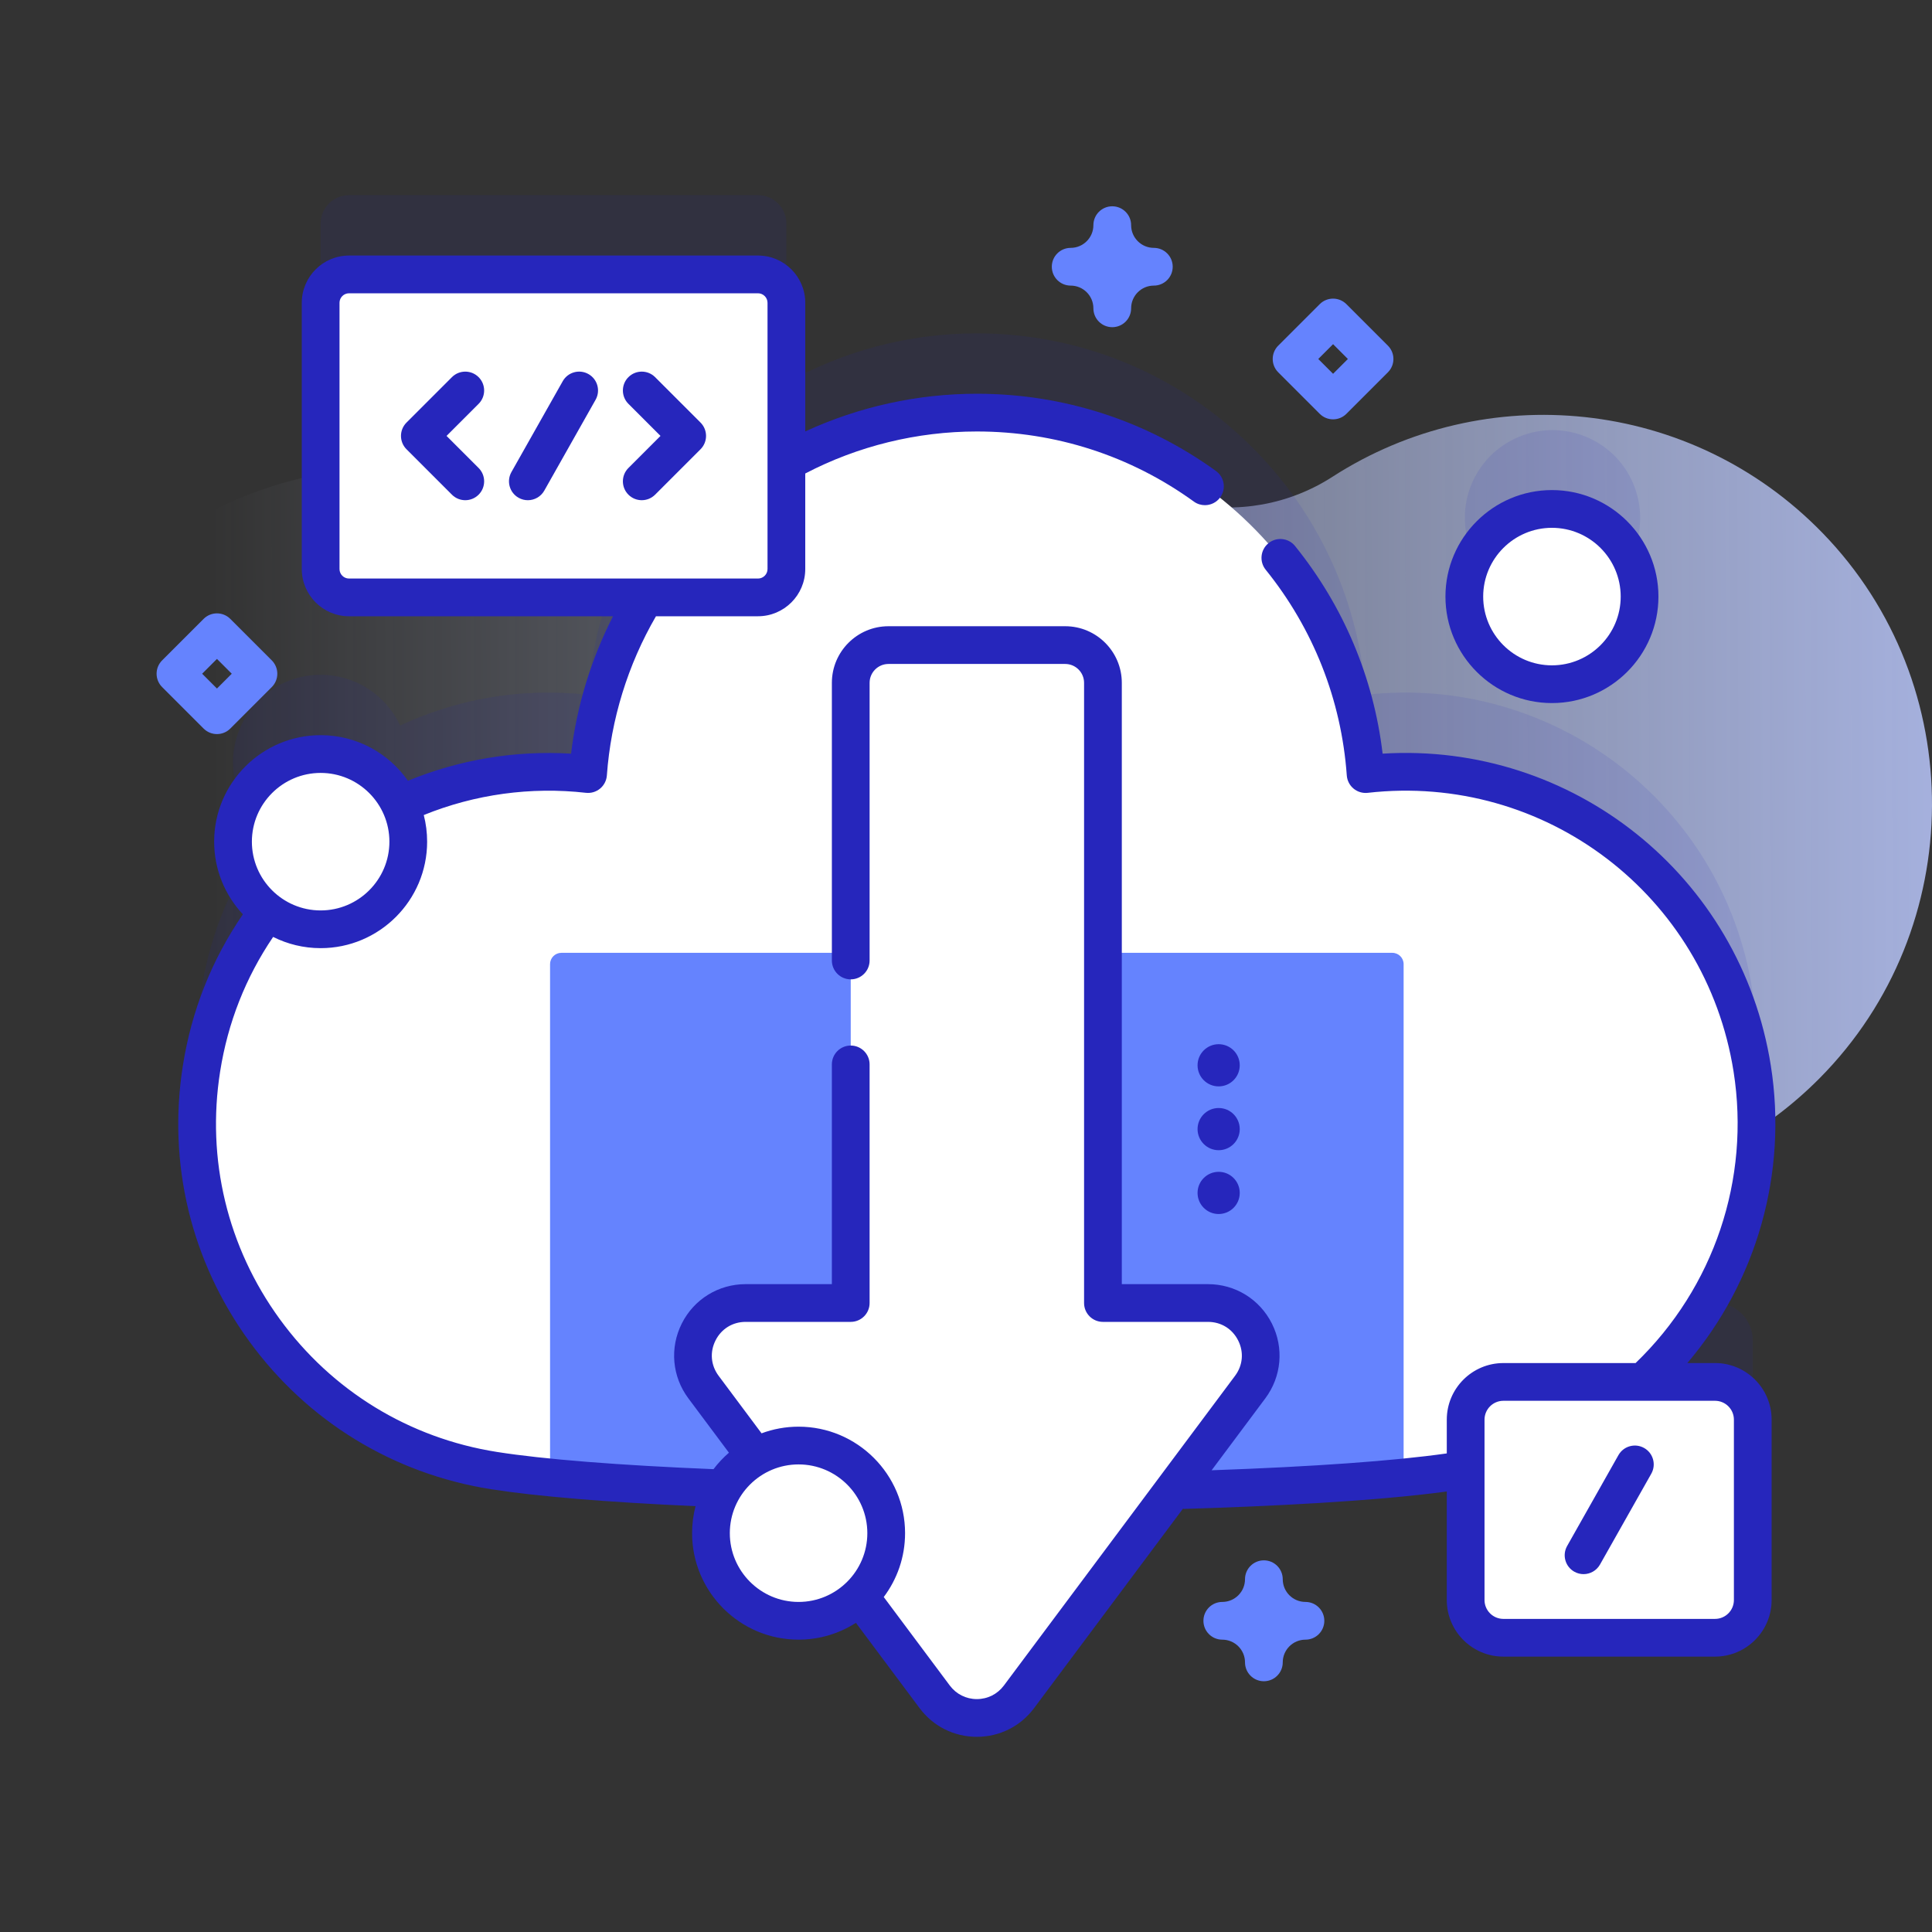
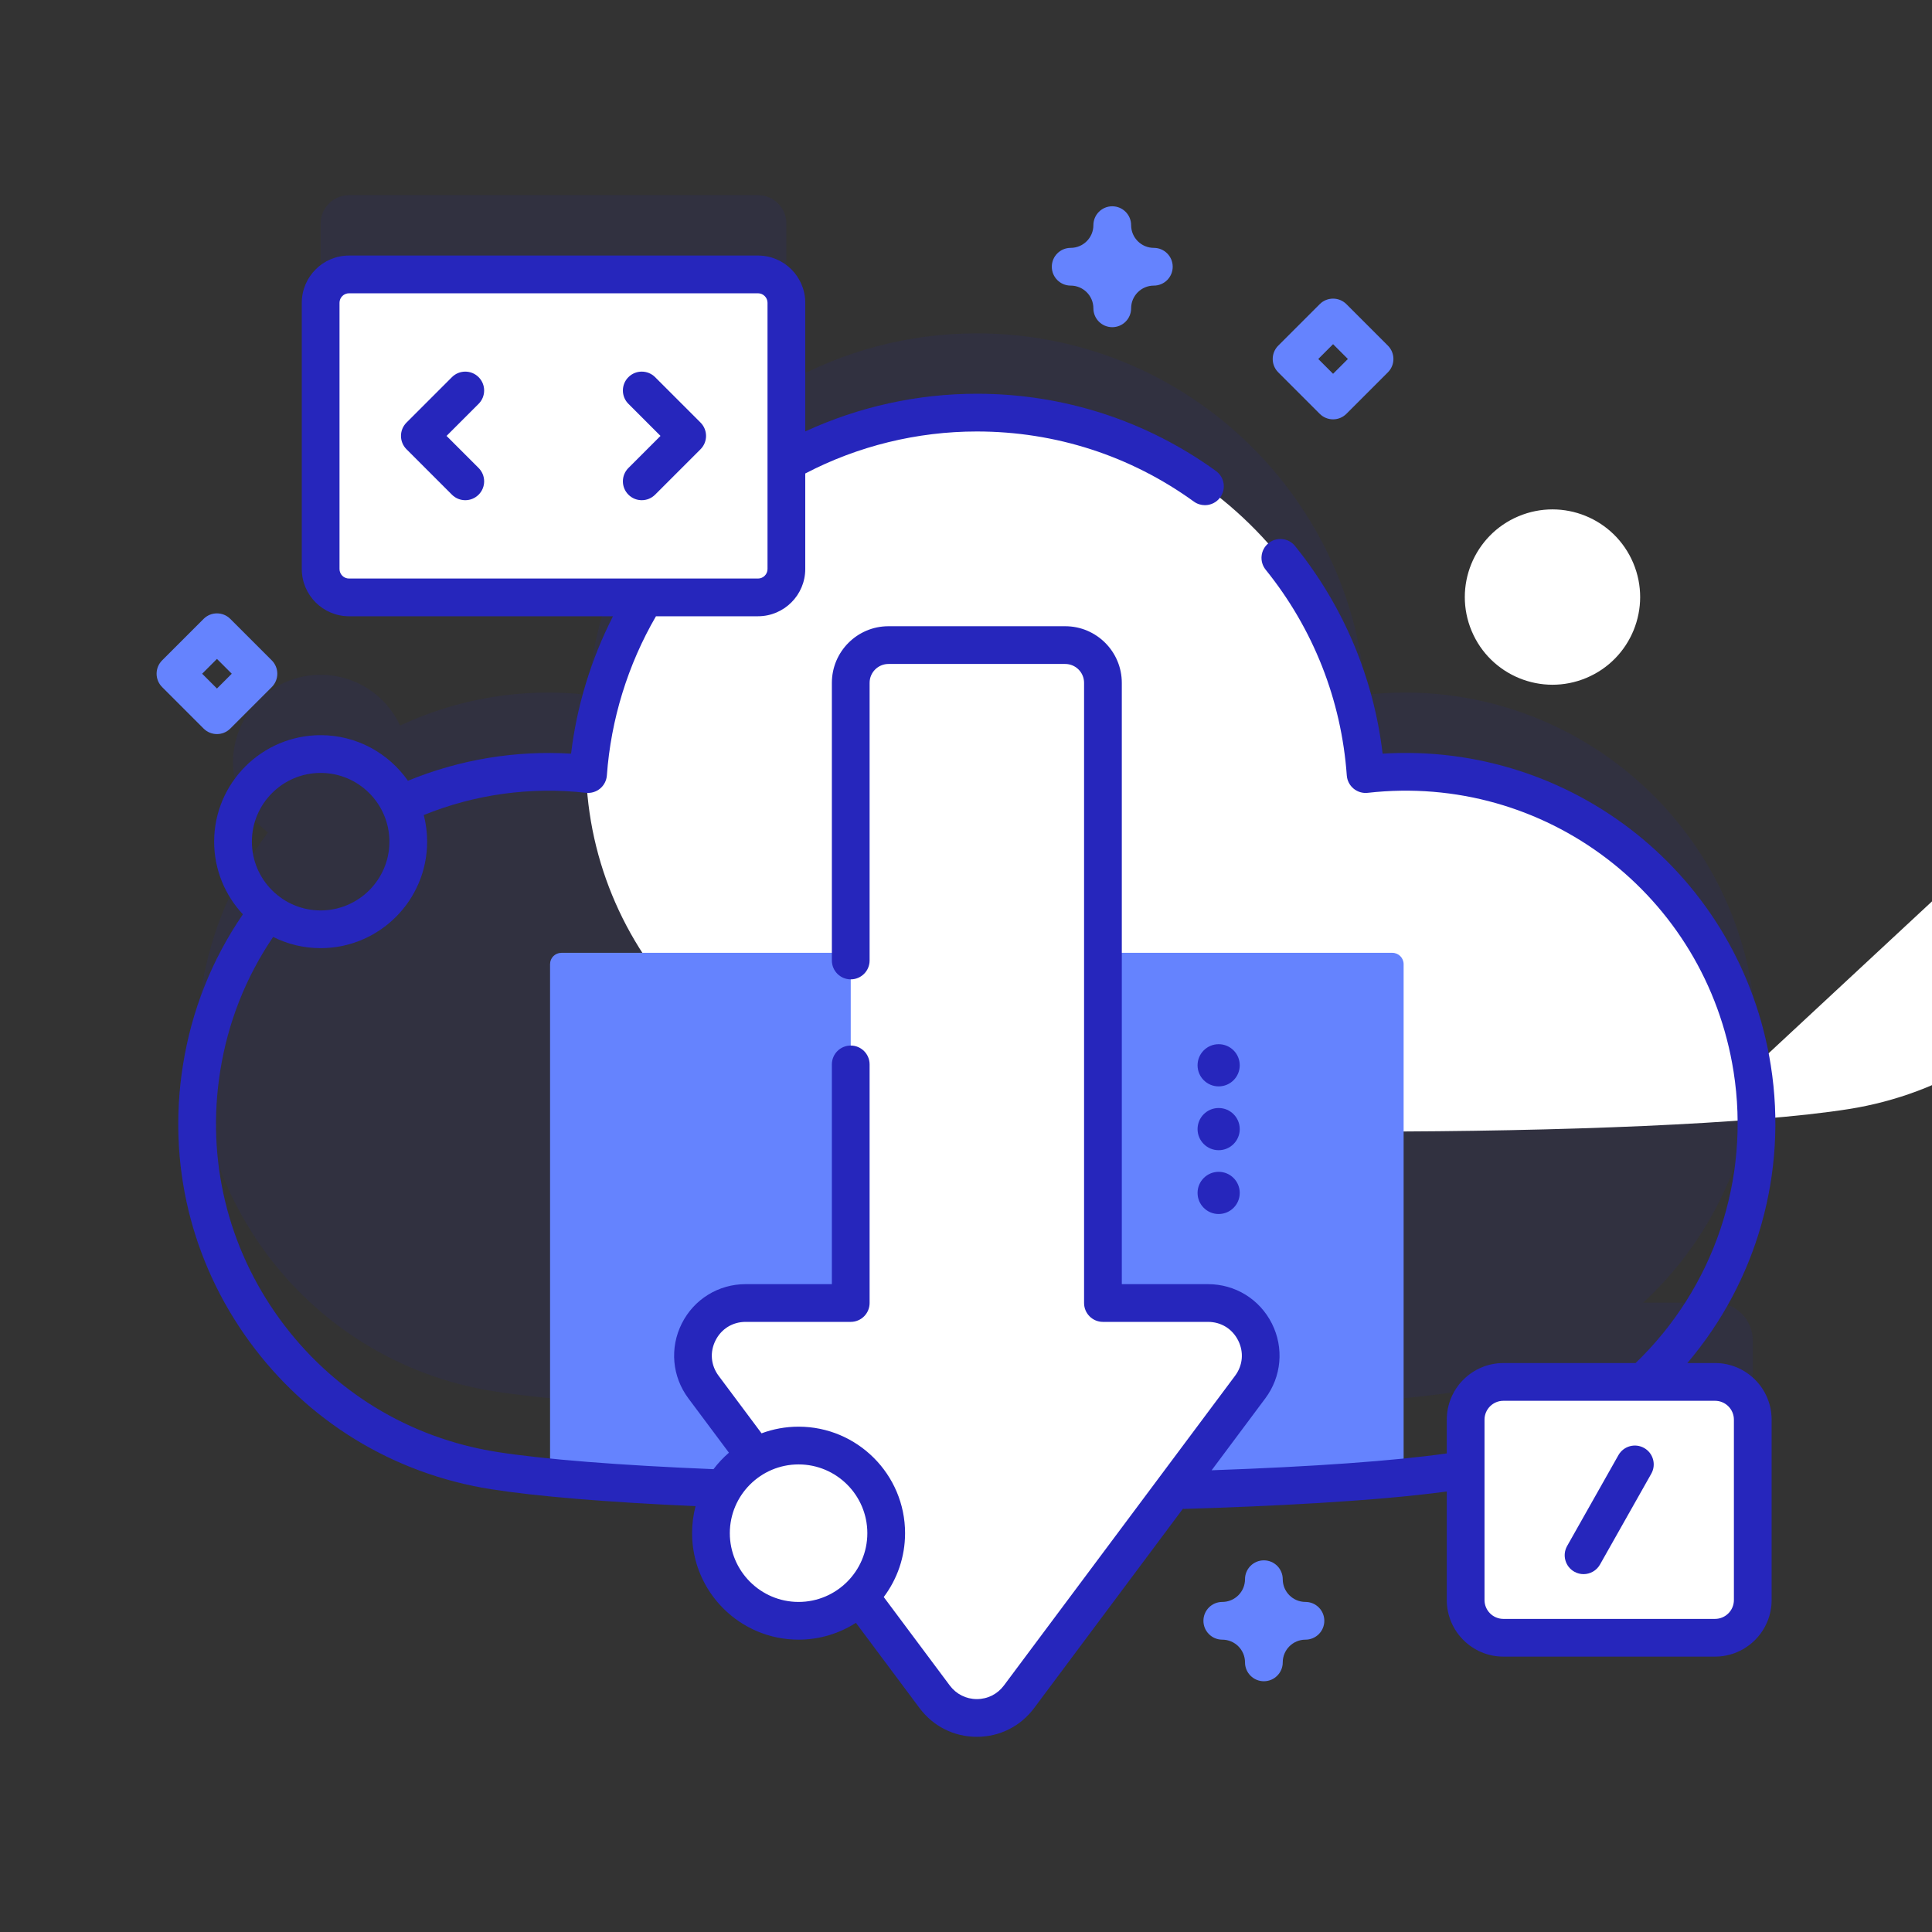
<svg xmlns="http://www.w3.org/2000/svg" id="Capa_1" enable-background="new 0 0 512 512" height="512" viewBox="0 0 512 512" width="512">
  <rect x="0" y="0" width="512" height="512" fill="#333333" stroke="none" />
  <linearGradient id="SVGID_1_" gradientTransform="matrix(1 0 0 -1 50.4 -7650.99)" gradientUnits="userSpaceOnUse" x1="5.986" x2="553.133" y1="-7905.795" y2="-7903.341">
    <stop offset="0" stop-color="#d2deff" stop-opacity="0" />
    <stop offset="1" stop-color="#b7c5ff" />
  </linearGradient>
  <g>
-     <path d="m482.969 141.221c-34.945-35.948-89.48-40.907-129.831-14.878-11.48 7.405-25.381 9.888-38.717 6.927-31.565-7.009-64.584-2.222-92.707 13.042-18.907 10.261-41.936 8.477-59.579-3.83-11.712-8.169-25.312-14.023-40.257-16.777-55.438-10.217-109.337 26.553-119.994 81.907-10.899 56.609 26.628 111.012 83.196 121.089 13.821 2.462 27.488 2.047 40.388-.816 20.936-4.646 42.81 3.122 56.321 19.776 8.528 10.512 18.812 19.894 30.757 27.689 61.731 40.28 144.427 22.89 184.707-38.84.043-.065.085-.131.128-.196 7.377-11.349 18.851-19.44 32.12-22.119 19.353-3.907 37.801-13.404 52.756-28.495 39.373-39.732 39.701-104.371.712-144.479z" fill="url(#SVGID_1_)" />
    <path d="m454.501 345.222h-19.058c22.107-20.398 33.945-51.104 28.904-83.046-7.804-49.453-53.183-83.631-102.447-78.043-3.85-53.544-48.504-95.788-103.029-95.788-18.333 0-35.546 4.782-50.471 13.157v-42.257c0-4.155-3.368-7.523-7.523-7.523h-108.38c-4.155 0-7.523 3.368-7.523 7.523v70.549c0 4.155 3.368 7.523 7.523 7.523h78.509c-8.54 13.784-13.934 29.723-15.163 46.817-17.613-1.998-34.727 1.089-49.807 8.138-3.691-7.937-11.732-13.443-21.062-13.443-12.825 0-23.222 10.397-23.222 23.222 0 7.587 3.64 14.323 9.267 18.56-8.924 11.814-15.157 25.929-17.624 41.576-8.014 50.82 26.686 98.514 77.505 106.528 50.333 7.938 205.617 7.942 255.953-.002.522-.082 1.04-.176 1.559-.266v34.574c0 5.523 4.478 10.001 10.001 10.001h56.088c5.523 0 10.001-4.478 10.001-10.001v-47.798c0-5.523-4.478-10.001-10.001-10.001z" fill="#2626bc" opacity=".1" />
-     <ellipse cx="411.281" cy="137.096" fill="#2626bc" opacity=".1" rx="23.222" ry="23.222" transform="matrix(.922 -.388 .388 .922 -20.968 170.392)" />
-     <path d="m464.348 283.178c-7.804-49.453-53.183-83.631-102.447-78.043-3.85-53.544-48.504-95.788-103.029-95.788s-99.179 42.244-103.029 95.788c-49.268-5.589-94.649 28.596-102.448 78.052-8.014 50.82 26.686 98.514 77.505 106.528 50.333 7.938 205.617 7.942 255.953-.002 50.819-8.018 85.514-55.716 77.495-106.535z" fill="#fff" />
+     <path d="m464.348 283.178c-7.804-49.453-53.183-83.631-102.447-78.043-3.85-53.544-48.504-95.788-103.029-95.788c-49.268-5.589-94.649 28.596-102.448 78.052-8.014 50.82 26.686 98.514 77.505 106.528 50.333 7.938 205.617 7.942 255.953-.002 50.819-8.018 85.514-55.716 77.495-106.535z" fill="#fff" />
    <path d="m371.974 255.51v136.044c-55.316 5.491-170.877 5.491-226.203 0v-136.044c0-1.657 1.343-3 3-3h220.202c1.658 0 3.001 1.343 3.001 3z" fill="#6583fe" />
    <path d="m320.138 345.314h-27.848v-164.356c0-5.523-4.478-10.001-10.001-10.001h-46.834c-5.523 0-10.001 4.478-10.001 10.001v164.355h-27.848c-11.473 0-18.034 13.085-11.172 22.279l61.266 82.083c5.575 7.469 16.768 7.469 22.344 0l61.266-82.083c6.862-9.193.301-22.278-11.172-22.278z" fill="#fff" />
    <path d="m200.878 158.319h-108.381c-4.155 0-7.523-3.368-7.523-7.523v-70.549c0-4.155 3.368-7.523 7.523-7.523h108.381c4.155 0 7.523 3.368 7.523 7.523v70.549c0 4.155-3.368 7.523-7.523 7.523z" fill="#fff" />
    <g fill="#2626bc">
      <path d="m123.302 132.56c-1.28 0-2.56-.488-3.536-1.465l-12.037-12.037c-1.954-1.953-1.954-5.12 0-7.073l12.037-12.037c1.952-1.953 5.12-1.953 7.072 0 1.953 1.953 1.953 5.12 0 7.073l-8.501 8.501 8.501 8.501c1.953 1.953 1.953 5.12 0 7.073-.976.975-2.256 1.464-3.536 1.464z" />
      <path d="m170.073 98.483c1.28 0 2.56.488 3.536 1.465l12.037 12.037c1.953 1.953 1.953 5.12 0 7.073l-12.037 12.037c-1.952 1.953-5.12 1.953-7.072 0-1.953-1.953-1.953-5.12 0-7.073l8.501-8.501-8.501-8.501c-1.953-1.953-1.953-5.12 0-7.073.976-.975 2.256-1.464 3.536-1.464z" />
-       <path d="m139.885 132.561c-.833 0-1.677-.209-2.454-.647-2.406-1.358-3.255-4.409-1.896-6.814l13.594-24.075c1.358-2.405 4.409-3.254 6.813-1.896 2.406 1.358 3.255 4.409 1.896 6.814l-13.594 24.075c-.918 1.628-2.613 2.543-4.359 2.543z" />
    </g>
    <path d="m454.501 434.024h-56.088c-5.523 0-10.001-4.478-10.001-10.001v-47.798c0-5.523 4.478-10.001 10.001-10.001h56.088c5.523 0 10.001 4.478 10.001 10.001v47.798c0 5.523-4.478 10.001-10.001 10.001z" fill="#fff" />
    <path d="m419.656 417.162c-.833 0-1.677-.209-2.453-.647-2.406-1.358-3.254-4.408-1.896-6.813l13.593-24.073c1.358-2.405 4.409-3.253 6.812-1.896 2.406 1.358 3.254 4.408 1.896 6.813l-13.593 24.073c-.92 1.628-2.614 2.543-4.359 2.543z" fill="#2626bc" />
    <circle cx="211.632" cy="406.306" fill="#fff" r="23.222" />
-     <circle cx="84.974" cy="223.052" fill="#fff" r="23.222" />
    <ellipse cx="411.281" cy="158.099" fill="#fff" rx="23.222" ry="23.222" transform="matrix(.922 -.388 .388 .922 -29.12 172.039)" />
    <path d="m454.501 361.224h-7.339c18.412-21.67 26.621-50.335 22.126-78.825-7.952-50.359-52.62-85.788-102.881-82.674-2.393-20.175-10.36-39.105-23.206-55.025-1.733-2.149-4.882-2.486-7.031-.752s-2.485 4.883-.752 7.031c12.627 15.647 20.06 34.5 21.495 54.518.098 1.358.745 2.619 1.793 3.489 1.047.87 2.409 1.276 3.758 1.121 46.985-5.323 89.565 27.108 96.947 73.852 4.503 28.538-5.194 57.27-25.964 77.266h-35.034c-8.271 0-15.001 6.729-15.001 15.001v8.944c-13.928 1.985-35.286 3.516-62.317 4.468l14.221-19.053c4.313-5.779 4.985-13.374 1.753-19.819-3.231-6.446-9.72-10.451-16.931-10.451h-22.848v-159.357c0-8.271-6.729-15.001-15.001-15.001h-46.834c-8.271 0-15.001 6.729-15.001 15.001v73.582c0 2.762 2.239 5 5 5s5-2.238 5-5v-73.582c0-2.758 2.244-5.001 5.001-5.001h46.834c2.758 0 5.001 2.243 5.001 5.001v164.355c0 2.762 2.238 5 5 5h27.849c3.455 0 6.443 1.844 7.992 4.933s1.239 6.587-.828 9.355l-61.266 82.084c-1.704 2.283-4.316 3.593-7.165 3.593s-5.46-1.31-7.165-3.594l-17.507-23.455c3.547-4.718 5.652-10.579 5.652-16.923 0-15.562-12.66-28.222-28.222-28.222-3.449 0-6.754.625-9.812 1.762l-11.378-15.245c-2.067-2.77-2.376-6.268-.827-9.356s4.537-4.933 7.992-4.933h27.848c2.761 0 5-2.238 5-5v-63.23c0-2.762-2.239-5-5-5s-5 2.238-5 5v58.23h-22.848c-7.211 0-13.699 4.004-16.931 10.45s-2.561 14.041 1.752 19.819l10.748 14.4c-1.509 1.308-2.882 2.768-4.086 4.365-25.149-1.034-44.988-2.609-57.411-4.567-23.26-3.671-43.699-16.178-57.551-35.218s-19.459-42.335-15.789-65.595c2.039-12.946 6.768-24.935 14.046-35.669 3.793 1.899 8.067 2.974 12.589 2.974 15.562 0 28.222-12.66 28.222-28.222 0-2.434-.31-4.797-.892-7.052 13.567-5.507 28.373-7.548 42.973-5.893 1.35.155 2.71-.251 3.758-1.121s1.695-2.13 1.793-3.488c1.065-14.815 5.562-29.355 13.012-42.179h27.039c6.905 0 12.523-5.618 12.523-12.523v-25.308c13.94-7.284 29.632-11.138 45.469-11.138 20.824 0 40.715 6.426 57.52 18.581.886.642 1.911.949 2.927.949 1.55 0 3.077-.718 4.055-2.069 1.619-2.237 1.117-5.363-1.12-6.981-18.521-13.397-40.439-20.479-63.381-20.479-15.711 0-31.301 3.441-45.469 9.989v-34.09c0-6.905-5.618-12.523-12.523-12.523h-108.381c-6.905 0-12.523 5.618-12.523 12.523v70.549c0 6.905 5.618 12.523 12.523 12.523h69.953c-5.804 11.351-9.593 23.738-11.113 36.41-14.758-.898-29.566 1.559-43.231 7.184-5.107-7.297-13.568-12.083-23.132-12.083-15.562 0-28.222 12.66-28.222 28.221 0 7.438 2.897 14.209 7.616 19.255-8.258 12.057-13.614 25.54-15.908 40.104-4.087 25.897 2.157 51.835 17.581 73.035 15.423 21.199 38.18 35.125 64.08 39.213 12.06 1.9 30.729 3.444 54.209 4.494-.599 2.286-.921 4.682-.921 7.153 0 15.562 12.66 28.222 28.221 28.222 5.592 0 10.806-1.642 15.196-4.459l16.866 22.597c3.61 4.838 9.143 7.612 15.179 7.612s11.568-2.774 15.179-7.612l39.426-52.822c.116.008.227.034.344.034.051 0 .103-.001.154-.002 21.294-.643 49.918-1.961 69.437-4.612v28.759c0 8.271 6.729 15.001 15.001 15.001h56.088c8.271 0 15.001-6.729 15.001-15.001v-47.798c.001-8.27-6.729-15-15-15zm-364.527-210.428v-70.549c0-1.392 1.132-2.523 2.523-2.523h108.381c1.391 0 2.523 1.132 2.523 2.523v70.549c0 1.392-1.132 2.523-2.523 2.523h-108.381c-1.391 0-2.523-1.132-2.523-2.523zm-5 54.035c10.047 0 18.222 8.174 18.222 18.221 0 10.048-8.174 18.222-18.222 18.222s-18.222-8.174-18.222-18.222c0-10.047 8.175-18.221 18.222-18.221zm108.436 201.476c0-10.048 8.174-18.222 18.221-18.222s18.222 8.174 18.222 18.222-8.174 18.222-18.222 18.222-18.221-8.175-18.221-18.222zm266.092 17.716c0 2.758-2.243 5.001-5.001 5.001h-56.088c-2.758 0-5.001-2.243-5.001-5.001v-47.798c0-2.758 2.243-5.001 5.001-5.001h56.088c2.758 0 5.001 2.243 5.001 5.001z" fill="#2626bc" />
-     <path d="m411.28 186.32c15.562 0 28.222-12.66 28.222-28.222s-12.66-28.222-28.222-28.222c-15.561 0-28.221 12.66-28.221 28.222s12.661 28.222 28.221 28.222zm0-46.443c10.048 0 18.222 8.174 18.222 18.222s-8.174 18.222-18.222 18.222c-10.047 0-18.221-8.174-18.221-18.222s8.174-18.222 18.221-18.222z" fill="#2626bc" />
    <g>
      <g fill="#2626bc">
        <circle cx="322.956" cy="316.136" r="5.59" />
        <circle cx="322.956" cy="299.225" r="5.59" />
        <circle cx="322.956" cy="282.313" r="5.59" />
      </g>
      <path d="m353.277 111.13c-1.279 0-2.56-.488-3.535-1.465l-10.995-10.995c-1.953-1.952-1.953-5.118 0-7.07l10.995-10.995c1.951-1.953 5.119-1.953 7.07 0l10.995 10.995c1.953 1.952 1.953 5.118 0 7.07l-10.995 10.995c-.975.976-2.255 1.465-3.535 1.465zm-3.923-15.995 3.924 3.924 3.924-3.924-3.924-3.924z" fill="#6583fe" />
    </g>
    <path d="m57.495 194.539c-1.28 0-2.559-.488-3.536-1.465l-10.995-10.995c-1.953-1.952-1.953-5.118 0-7.07l10.995-10.995c1.953-1.953 5.118-1.953 7.071 0l10.996 10.995c.938.938 1.464 2.209 1.464 3.535s-.527 2.598-1.464 3.535l-10.996 10.995c-.976.977-2.256 1.465-3.535 1.465zm-3.924-15.995 3.924 3.924 3.924-3.924-3.924-3.924z" fill="#6583fe" />
    <path d="m294.76 86.708c-2.762 0-5-2.238-5-5 0-3.319-2.7-6.02-6.02-6.02-2.762 0-5-2.238-5-5s2.238-5 5-5c3.319 0 6.02-2.7 6.02-6.019 0-2.762 2.238-5 5-5s5 2.238 5 5c0 3.318 2.7 6.019 6.019 6.019 2.762 0 5 2.238 5 5s-2.238 5-5 5c-3.318 0-6.019 2.7-6.019 6.02 0 2.762-2.239 5-5 5z" fill="#6583fe" />
    <path d="m334.94 445.547c-2.762 0-5-2.238-5-5 0-3.318-2.7-6.019-6.02-6.019-2.762 0-5-2.238-5-5s2.238-5 5-5c3.319 0 6.02-2.7 6.02-6.02 0-2.762 2.238-5 5-5s5 2.238 5 5c0 3.319 2.7 6.02 6.019 6.02 2.762 0 5 2.238 5 5s-2.238 5-5 5c-3.318 0-6.019 2.7-6.019 6.019 0 2.761-2.238 5-5 5z" fill="#6583fe" />
  </g>
</svg>